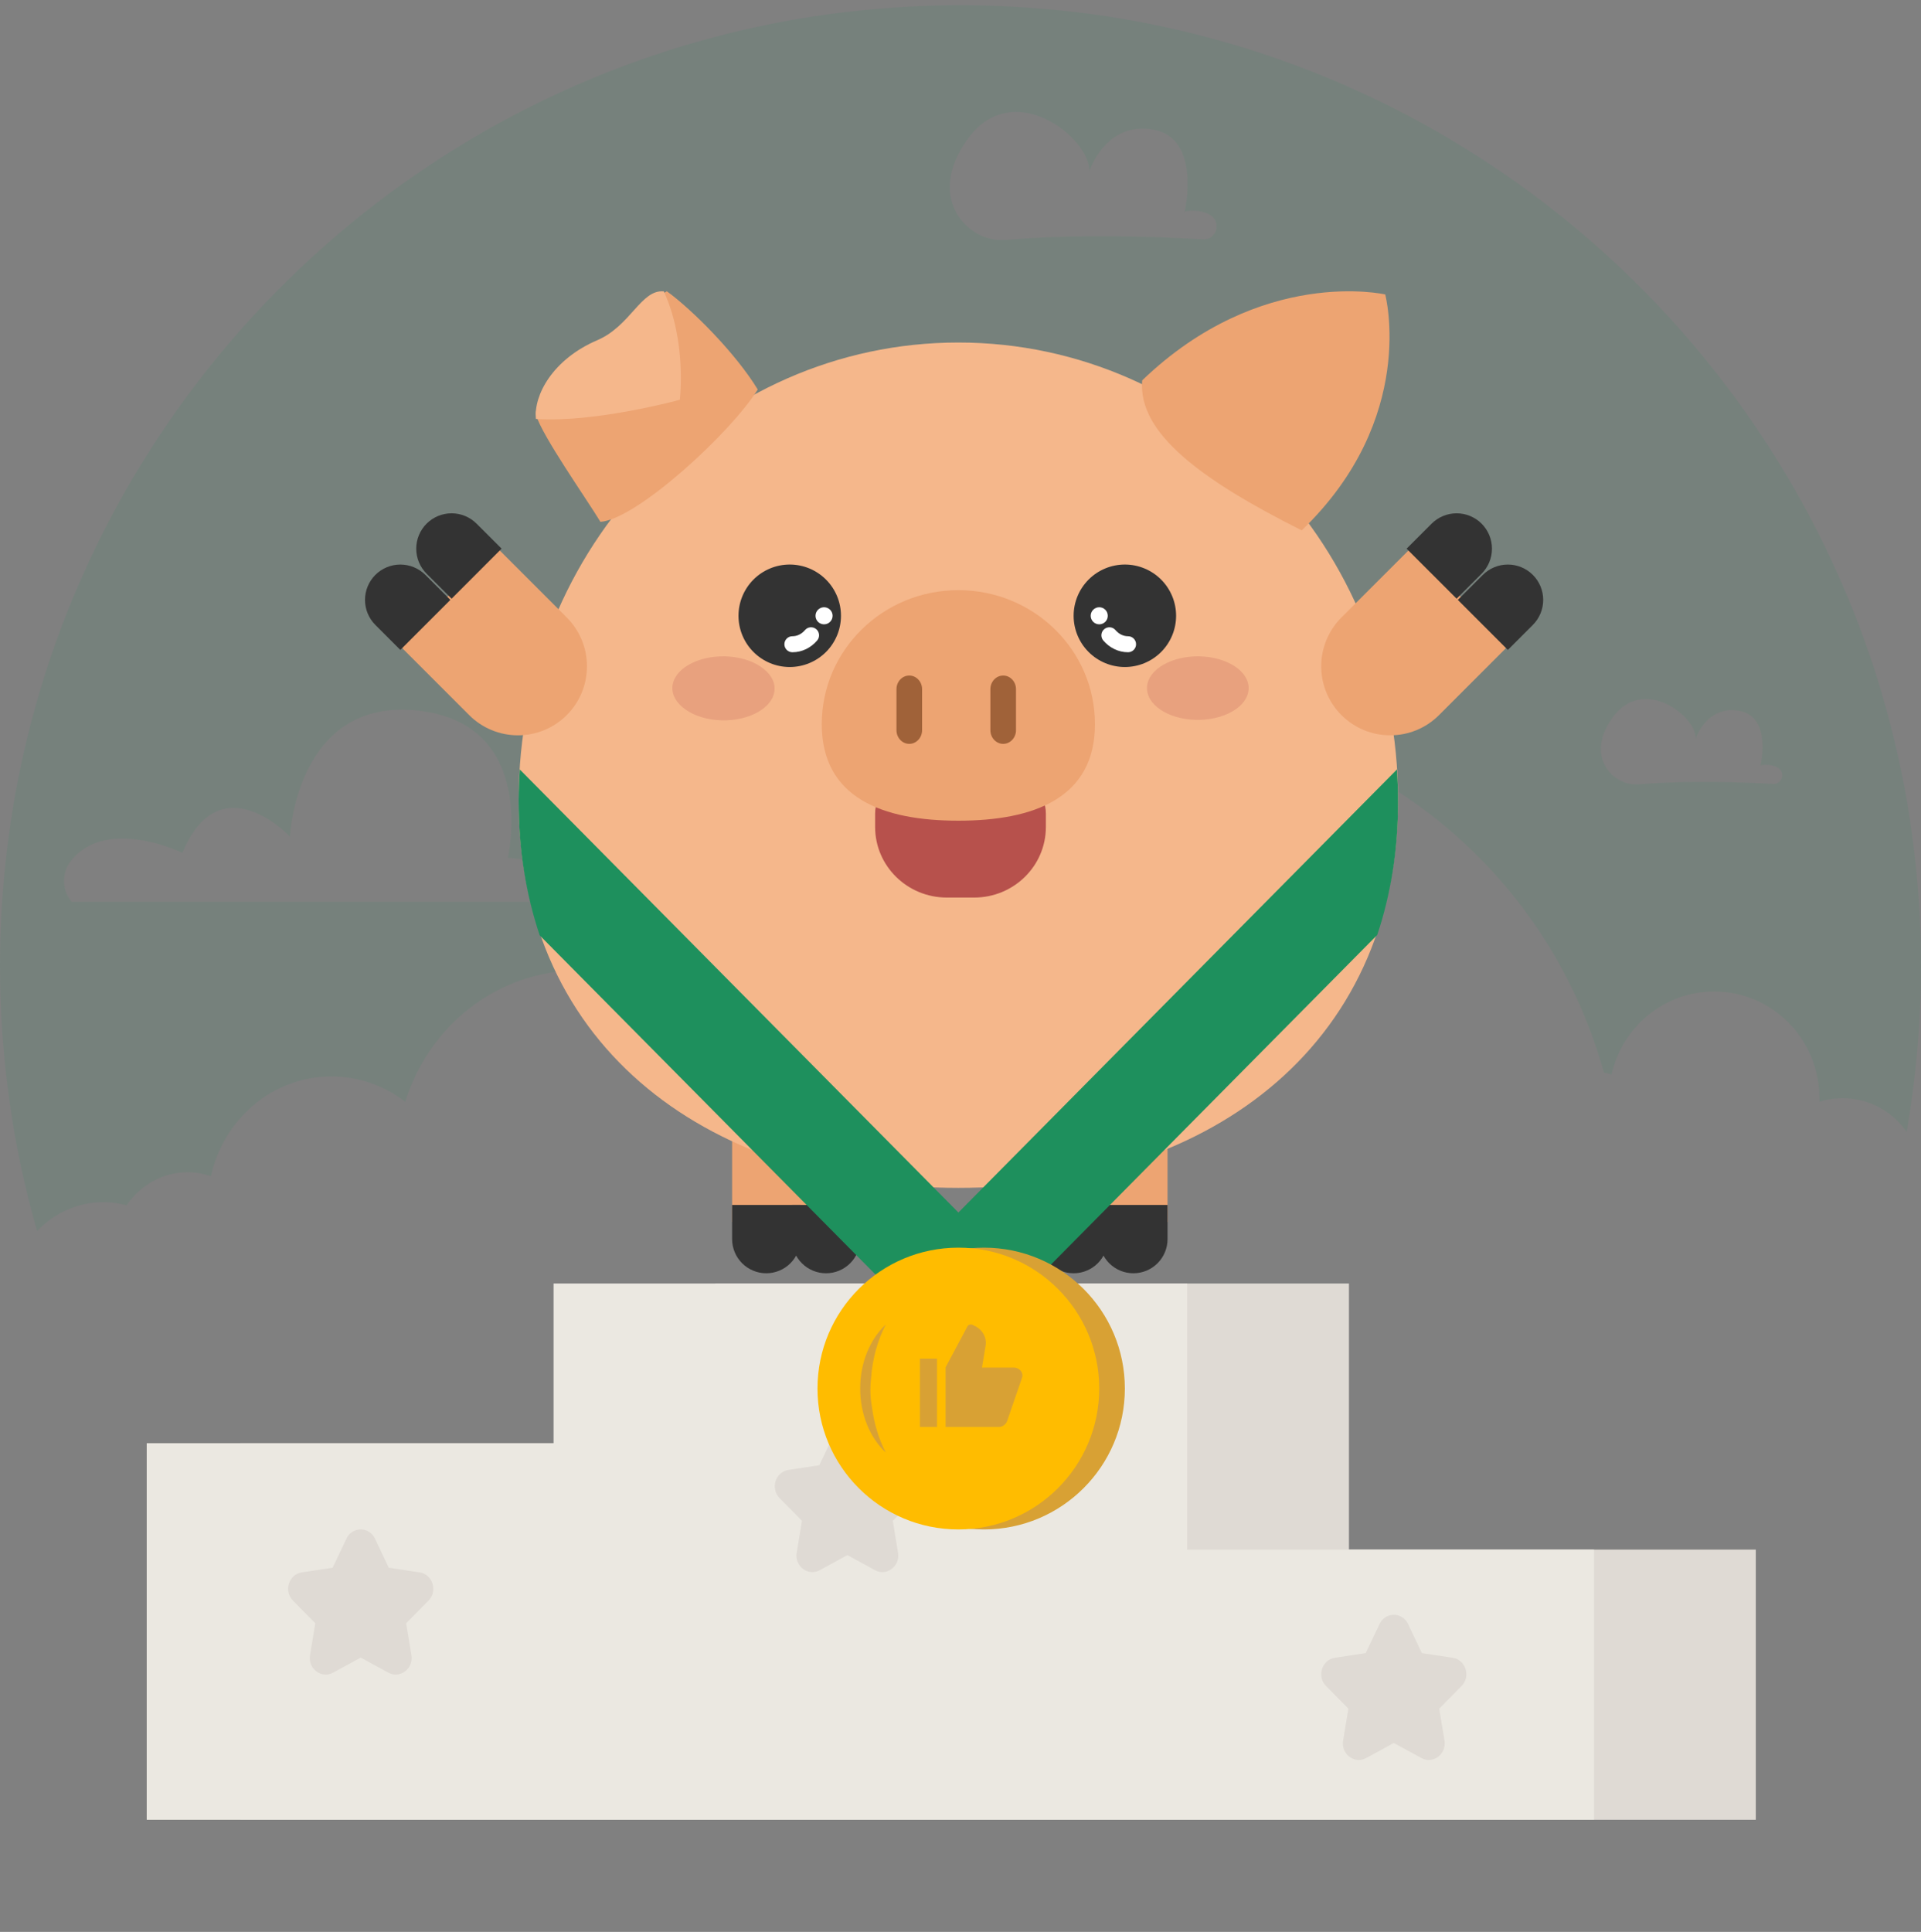
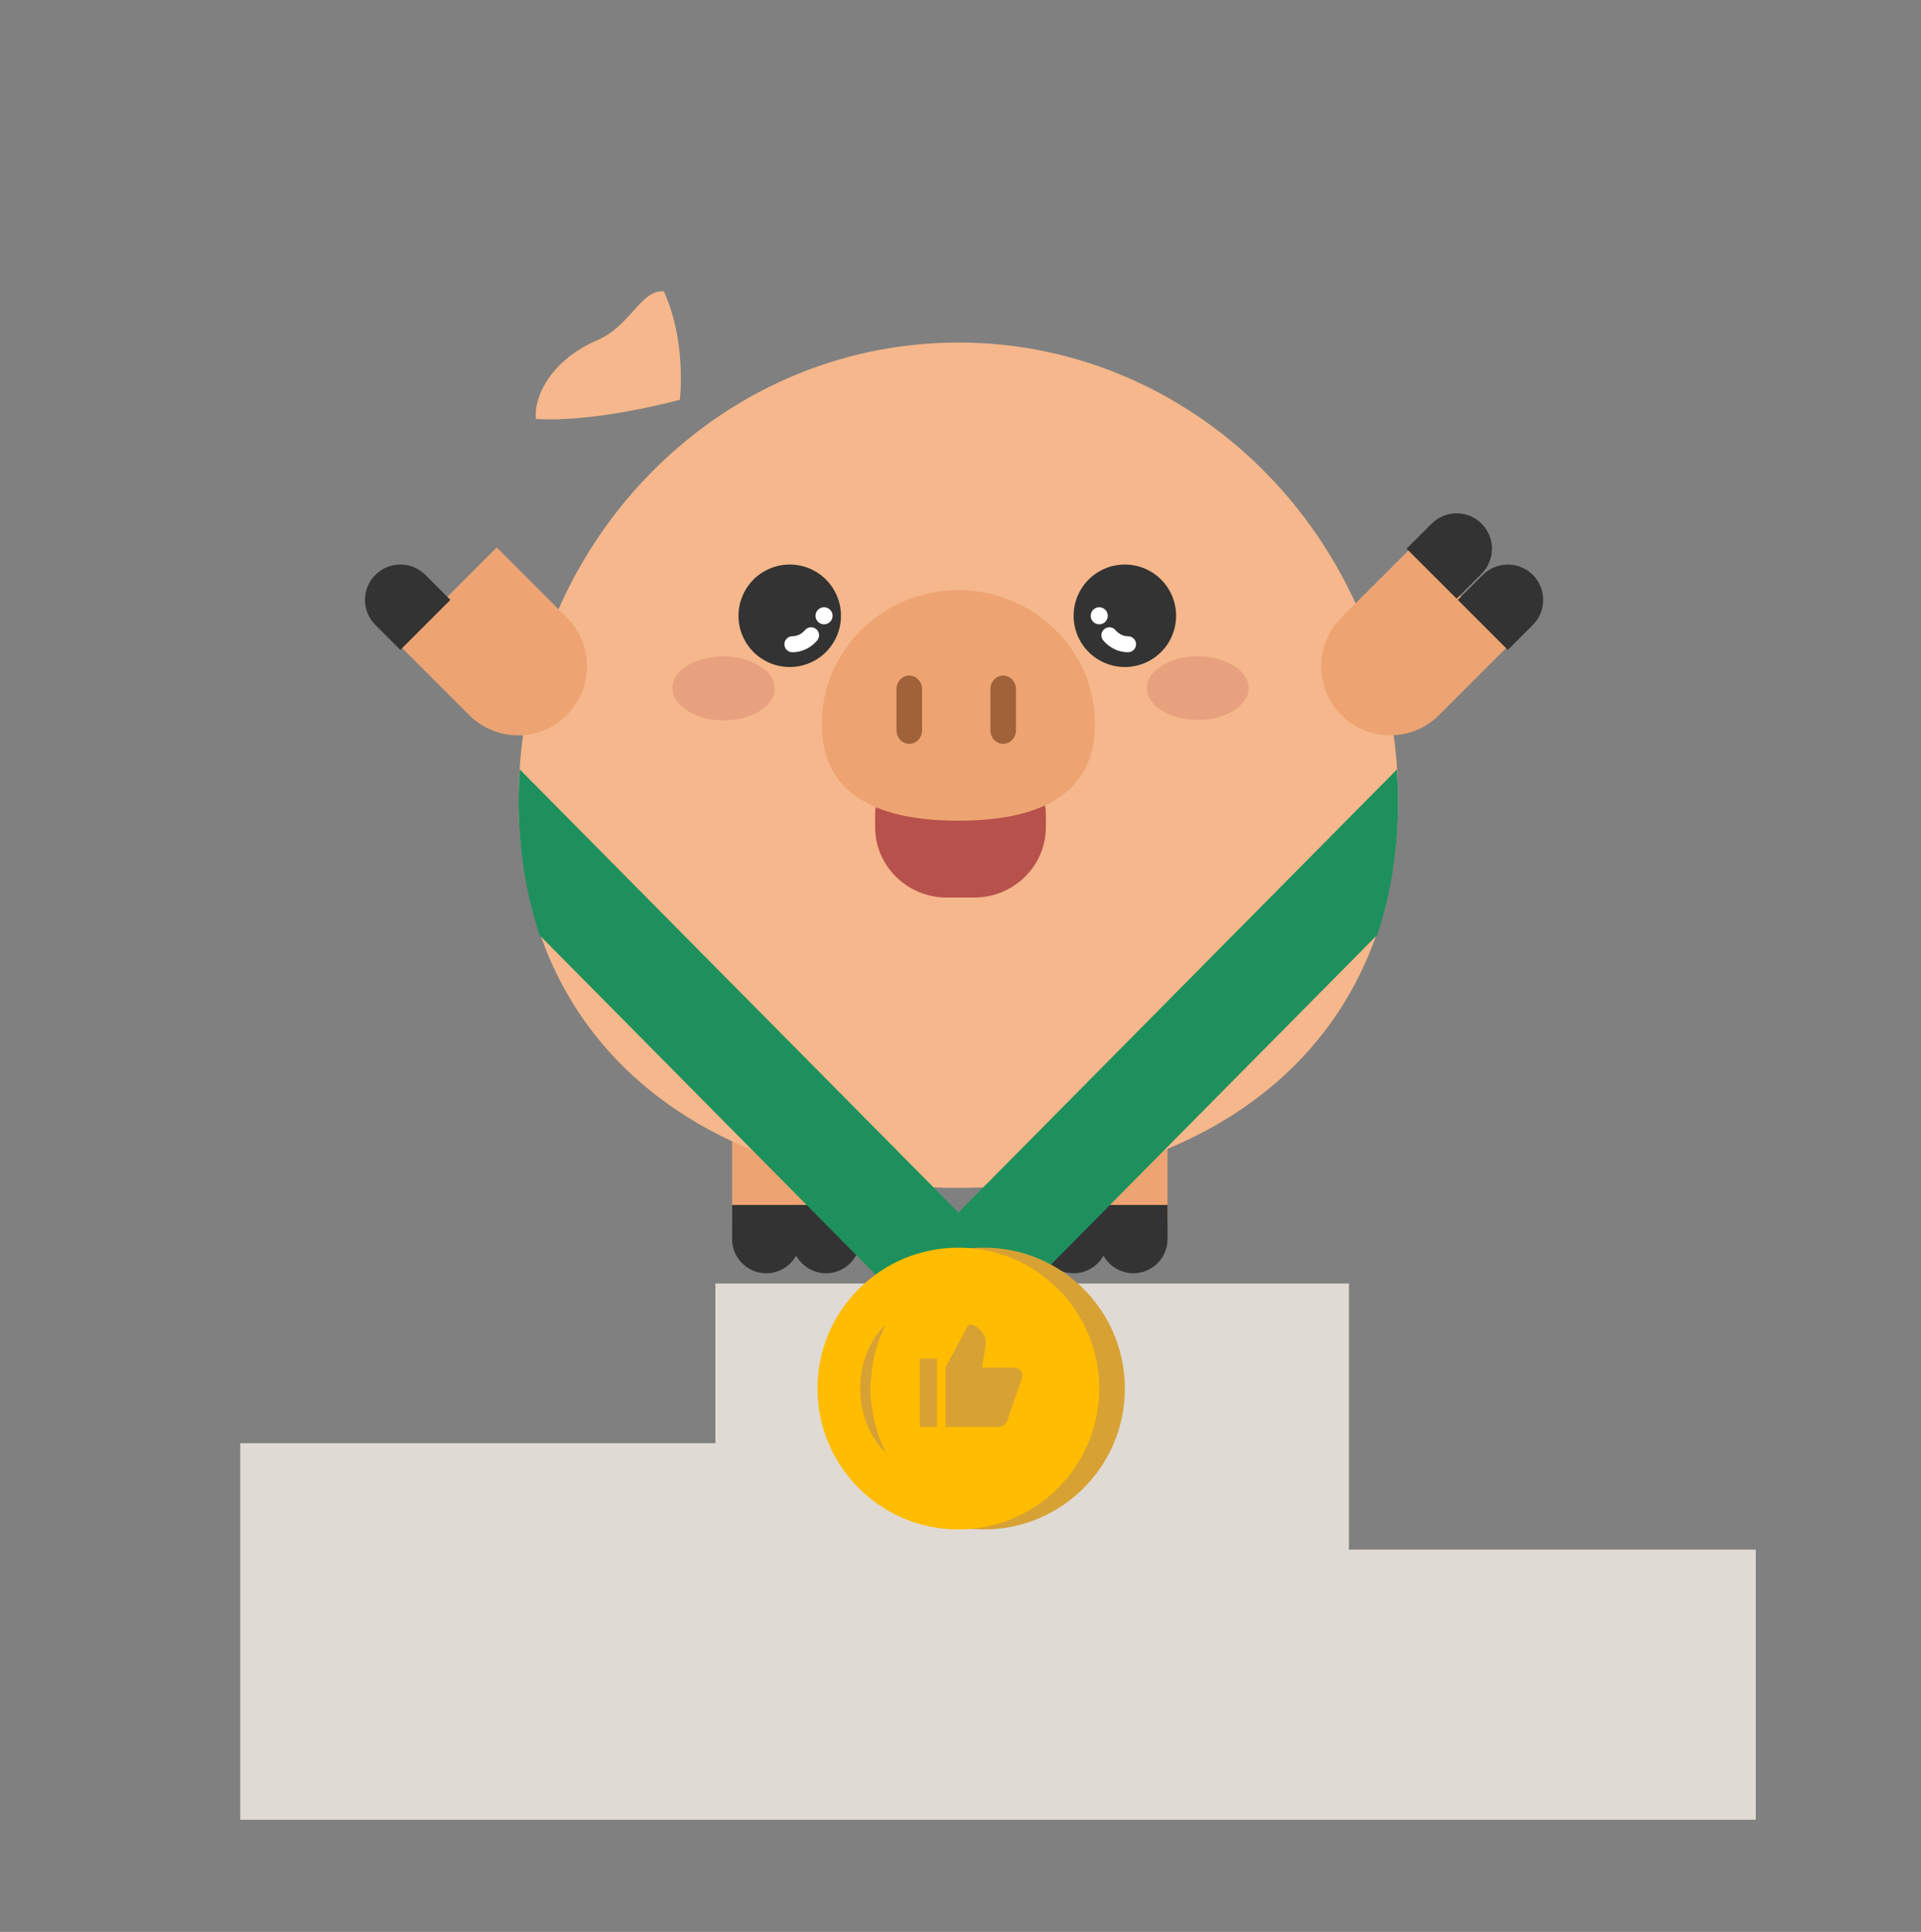
<svg xmlns="http://www.w3.org/2000/svg" width="180" height="181" viewBox="0 0 180 181" fill="none">
  <rect x="0" y="0" width="180" height="181" fill="#808080" stroke="none" />
  <g clip-path="url(#clip0_159_15177)">
-     <path opacity="0.1" fill-rule="evenodd" clip-rule="evenodd" d="M180 90.492C180 95.795 179.541 100.992 178.661 106.044C177.334 104.137 175.145 102.893 172.667 102.893C171.894 102.893 171.158 103.008 170.48 103.237V102.893C170.48 97.366 166.068 92.891 160.62 92.891C155.926 92.891 152.005 96.219 151.006 100.675C150.773 100.599 150.532 100.535 150.285 100.485C144.924 81.161 127.475 67.013 106.757 67.013C88.113 67.013 72.127 78.491 65.199 94.877C62.243 92.391 58.462 90.9 54.339 90.9C46.657 90.9 40.165 96.087 37.978 103.234C36.047 101.738 33.651 100.853 31.054 100.853C25.544 100.853 20.94 104.846 19.767 110.194C19.081 109.964 18.329 109.826 17.576 109.826C15.209 109.826 13.128 111.066 11.867 112.925C11.159 112.741 10.428 112.626 9.676 112.626C7.249 112.638 5.053 113.675 3.475 115.345C1.212 107.451 0 99.113 0 90.492C0 40.786 40.294 0.492 90 0.492C139.706 0.492 180 40.786 180 90.492ZM27.168 78.383C27.168 78.383 20.644 71.412 17.087 79.905C17.087 79.905 10.065 76.465 6.692 80.593C5.682 81.829 5.853 83.486 6.72 84.492H52.898C53.092 83.86 53.024 83.138 52.569 82.535C51.749 81.446 50.258 80.522 47.585 80.363C47.585 80.363 50.475 67.897 39.273 66.588C27.762 65.244 27.168 78.383 27.168 78.383ZM158.894 69.185C158.894 69.185 159.906 66.051 162.98 66.6C166.054 67.148 164.967 71.706 164.967 71.706C164.967 71.706 165.959 71.496 166.647 71.967C167.323 72.429 166.959 73.492 166.141 73.445C163.813 73.312 158.357 73.078 153.614 73.48C151.651 73.646 149.957 72.074 150.001 70.101C150.019 69.293 150.308 68.353 151.056 67.288C153.937 63.188 158.942 67.104 158.894 69.185ZM108.089 12.153C103.568 11.331 102.08 16.032 102.08 16.032C102.151 12.909 94.789 7.036 90.553 13.187C89.453 14.783 89.028 16.194 89.001 17.405C88.937 20.366 91.428 22.723 94.314 22.474C101.29 21.871 109.314 22.222 112.737 22.422C113.939 22.493 114.475 20.898 113.48 20.204C112.47 19.498 111.011 19.814 111.011 19.814C111.011 19.814 112.609 12.976 108.089 12.153Z" fill="#1E905D" />
    <g clip-path="url(#clip1_159_15177)">
      <path fill-rule="evenodd" clip-rule="evenodd" d="M126.398 145.183V120.249H67.034V135.209H22.509V170.491H164.521V145.183H126.398Z" fill="#DFDAD4" />
-       <path fill-rule="evenodd" clip-rule="evenodd" d="M111.237 145.183V120.249H51.873V135.209H13.748V170.491H149.36V145.183H111.237Z" fill="#EBE8E1" />
      <path fill-rule="evenodd" clip-rule="evenodd" d="M35.138 144.157L36.43 146.879L39.322 147.316C40.545 147.502 41.034 149.064 40.148 149.962L38.057 152.082L38.55 155.075C38.758 156.342 37.478 157.307 36.385 156.71L33.801 155.297L31.214 156.71C30.121 157.307 28.841 156.342 29.05 155.075L29.543 152.082L27.453 149.962C26.566 149.064 27.055 147.502 28.278 147.316L31.17 146.879L32.462 144.157C32.578 143.899 32.766 143.68 33.003 143.527C33.24 143.373 33.517 143.292 33.8 143.292C34.082 143.292 34.359 143.373 34.596 143.527C34.834 143.68 35.022 143.899 35.138 144.157ZM131.938 152.155L133.23 154.879L136.122 155.316C137.345 155.502 137.834 157.064 136.948 157.962L134.857 160.082L135.35 163.074C135.558 164.342 134.278 165.307 133.185 164.71L130.601 163.297L128.014 164.71C126.921 165.307 125.641 164.342 125.85 163.074L126.344 160.082L124.253 157.962C123.366 157.064 123.855 155.502 125.078 155.316L127.97 154.879L129.262 152.156C129.378 151.898 129.566 151.68 129.803 151.526C130.04 151.373 130.317 151.291 130.6 151.291C130.882 151.291 131.159 151.373 131.396 151.526C131.634 151.68 131.822 151.898 131.938 152.156V152.155ZM80.738 134.555L82.03 137.279L84.922 137.716C86.145 137.902 86.634 139.464 85.748 140.362L83.657 142.482L84.15 145.474C84.358 146.742 83.078 147.707 81.985 147.11L79.401 145.697L76.814 147.11C75.721 147.707 74.441 146.742 74.65 145.474L75.144 142.482L73.053 140.362C72.166 139.464 72.655 137.902 73.878 137.716L76.77 137.279L78.062 134.556C78.178 134.298 78.366 134.08 78.603 133.926C78.84 133.773 79.117 133.691 79.4 133.691C79.682 133.691 79.959 133.773 80.196 133.926C80.434 134.08 80.622 134.298 80.738 134.556" fill="#DFDAD4" />
      <path fill-rule="evenodd" clip-rule="evenodd" d="M68.6 114.492H80.6V105.063C80.6 101.433 77.914 98.492 74.6 98.492C71.287 98.492 68.6 101.433 68.6 105.063V114.492Z" fill="#EDA472" />
      <path fill-rule="evenodd" clip-rule="evenodd" d="M77.4 119.292C78.249 119.292 79.063 118.954 79.663 118.354C80.263 117.754 80.6 116.94 80.6 116.092V112.892H74.2V116.092C74.2 116.94 74.537 117.754 75.138 118.354C75.738 118.954 76.552 119.292 77.4 119.292Z" fill="#333333" />
      <path fill-rule="evenodd" clip-rule="evenodd" d="M71.8 119.292C72.649 119.292 73.463 118.954 74.063 118.354C74.663 117.754 75 116.94 75 116.092V112.892H68.6V116.092C68.6 116.94 68.937 117.754 69.537 118.354C70.138 118.954 70.951 119.292 71.8 119.292Z" fill="#333333" />
      <path fill-rule="evenodd" clip-rule="evenodd" d="M97.4 114.492H109.4V105.063C109.4 101.433 106.714 98.492 103.4 98.492C100.086 98.492 97.4 101.433 97.4 105.063V114.492Z" fill="#EDA472" />
      <path fill-rule="evenodd" clip-rule="evenodd" d="M106.2 119.292C107.049 119.292 107.863 118.954 108.463 118.354C109.063 117.754 109.4 116.94 109.4 116.092V112.892H103V116.092C103 116.94 103.337 117.754 103.937 118.354C104.537 118.954 105.351 119.292 106.2 119.292Z" fill="#333333" />
      <path fill-rule="evenodd" clip-rule="evenodd" d="M100.6 119.292C101.449 119.292 102.263 118.954 102.863 118.354C103.463 117.754 103.8 116.94 103.8 116.092V112.892H97.4V116.092C97.4 116.94 97.737 117.754 98.337 118.354C98.937 118.954 99.751 119.292 100.6 119.292Z" fill="#333333" />
-       <path fill-rule="evenodd" clip-rule="evenodd" d="M57.8 60.892C59.789 60.892 61.4 62.503 61.4 64.492C61.4 65.204 61.189 65.9 60.794 66.492C60.398 67.084 59.836 67.545 59.178 67.818C58.52 68.09 57.796 68.161 57.098 68.022C56.4 67.883 55.758 67.541 55.255 67.037C54.751 66.534 54.408 65.892 54.269 65.194C54.13 64.496 54.202 63.772 54.474 63.114C54.747 62.456 55.208 61.894 55.8 61.498C56.392 61.103 57.088 60.892 57.8 60.892Z" fill="#DFDAD4" />
+       <path fill-rule="evenodd" clip-rule="evenodd" d="M57.8 60.892C59.789 60.892 61.4 62.503 61.4 64.492C60.398 67.084 59.836 67.545 59.178 67.818C58.52 68.09 57.796 68.161 57.098 68.022C56.4 67.883 55.758 67.541 55.255 67.037C54.751 66.534 54.408 65.892 54.269 65.194C54.13 64.496 54.202 63.772 54.474 63.114C54.747 62.456 55.208 61.894 55.8 61.498C56.392 61.103 57.088 60.892 57.8 60.892Z" fill="#DFDAD4" />
      <path fill-rule="evenodd" clip-rule="evenodd" d="M131 74.91C131 98.56 112.555 111.291 89.801 111.291C67.046 111.291 48.6 98.56 48.6 74.91C48.6 51.262 67.046 32.091 89.801 32.091C112.555 32.091 131 51.262 131 74.91Z" fill="#F5B78B" />
      <path fill-rule="evenodd" clip-rule="evenodd" d="M64.901 62.089C65.401 61.854 65.97 61.683 66.576 61.586C67.182 61.488 67.813 61.466 68.432 61.521C69.052 61.576 69.647 61.706 70.186 61.905C70.725 62.104 71.196 62.367 71.572 62.68C71.961 62.992 72.248 63.349 72.414 63.731C72.58 64.113 72.623 64.511 72.54 64.904C72.457 65.296 72.249 65.674 71.93 66.016C71.61 66.357 71.185 66.656 70.679 66.893C70.173 67.131 69.597 67.304 68.983 67.4C68.369 67.497 67.731 67.517 67.105 67.458C66.479 67.399 65.878 67.262 65.337 67.056C64.797 66.851 64.327 66.579 63.956 66.259C63.197 65.628 62.87 64.834 63.047 64.052C63.224 63.27 63.891 62.564 64.901 62.089ZM109.374 62.089C109.874 61.854 110.443 61.683 111.049 61.585C111.654 61.488 112.285 61.466 112.905 61.521C113.524 61.575 114.12 61.706 114.659 61.905C115.197 62.104 115.668 62.367 116.044 62.68C116.803 63.311 117.13 64.105 116.953 64.887C116.776 65.669 116.109 66.375 115.099 66.849C114.599 67.084 114.03 67.256 113.424 67.353C112.818 67.451 112.188 67.473 111.568 67.418C110.317 67.307 109.188 66.89 108.429 66.259C108.053 65.946 107.779 65.591 107.623 65.212C107.467 64.833 107.432 64.439 107.519 64.052C107.607 63.664 107.816 63.292 108.134 62.955C108.452 62.618 108.874 62.324 109.374 62.089Z" fill="#E8A17E" />
      <path fill-rule="evenodd" clip-rule="evenodd" d="M91.28 84.092H88.721C85.009 84.092 82 81.132 82 77.481V76.216C82 74.38 83.514 72.892 85.381 72.892H94.62C96.487 72.892 98 74.38 98 76.216V77.481C98 81.132 94.99 84.092 91.279 84.092" fill="#B7514C" />
      <path fill-rule="evenodd" clip-rule="evenodd" d="M77 67.844C77 60.911 82.731 55.291 89.8 55.291C96.869 55.291 102.6 60.911 102.6 67.844C102.6 74.775 96.869 76.891 89.8 76.891C82.731 76.891 77 74.775 77 67.844Z" fill="#EDA472" />
      <path fill-rule="evenodd" clip-rule="evenodd" d="M85.2 69.692C84.538 69.692 84 69.118 84 68.412V64.571C84 63.864 84.538 63.291 85.2 63.291C85.863 63.291 86.4 63.864 86.4 64.571V68.411C86.4 69.118 85.863 69.692 85.2 69.692ZM94 69.692C93.337 69.692 92.8 69.118 92.8 68.412V64.571C92.8 63.864 93.337 63.291 94 63.291C94.662 63.291 95.2 63.864 95.2 64.571V68.411C95.2 69.118 94.662 69.692 94 69.692Z" fill="#A06239" />
-       <path fill-rule="evenodd" clip-rule="evenodd" d="M107.022 35.638C106.59 40.596 112.646 45.011 121.97 49.691C132.888 39.199 129.796 27.587 129.796 27.587C129.796 27.587 118.18 24.915 107.022 35.638ZM56.262 48.892C59.657 48.66 68.505 40.526 71 36.492C68.944 33.105 64.84 28.992 62.487 27.291C59.876 28.727 49.685 37.155 50.22 38.876C50.858 40.927 54.892 46.634 56.262 48.892Z" fill="#EDA472" />
      <path fill-rule="evenodd" clip-rule="evenodd" d="M62.2 27.301C64.374 32.025 63.702 37.456 63.702 37.456C63.702 37.456 55.842 39.617 50.218 39.249C49.994 37.037 51.779 33.664 55.971 31.872C59.092 30.538 60.07 27.09 62.201 27.301" fill="#F5B78B" />
      <path fill-rule="evenodd" clip-rule="evenodd" d="M104.9 60.359C104.212 60.359 103.591 60.036 103.15 59.52L104.9 60.359Z" fill="#333333" />
      <path fill-rule="evenodd" clip-rule="evenodd" d="M100.6 57.691C100.6 57.061 100.724 56.437 100.966 55.854C101.207 55.272 101.561 54.743 102.007 54.297C102.452 53.851 102.982 53.498 103.564 53.256C104.147 53.015 104.771 52.891 105.401 52.891C106.032 52.891 106.656 53.015 107.238 53.257C107.821 53.498 108.35 53.852 108.796 54.297C109.242 54.743 109.595 55.273 109.836 55.855C110.078 56.438 110.202 57.062 110.202 57.692C110.202 58.966 109.696 60.187 108.796 61.087C107.895 61.987 106.674 62.493 105.401 62.493C104.128 62.493 102.907 61.987 102.006 61.087C101.106 60.187 100.6 58.966 100.6 57.692" fill="#333333" />
      <path fill-rule="evenodd" clip-rule="evenodd" d="M103 58.493C102.788 58.493 102.585 58.408 102.435 58.258C102.284 58.108 102.2 57.905 102.2 57.693C102.2 57.48 102.284 57.277 102.435 57.127C102.585 56.977 102.788 56.893 103 56.893C103.212 56.893 103.416 56.977 103.566 57.127C103.716 57.277 103.8 57.48 103.8 57.693C103.8 57.905 103.716 58.108 103.566 58.258C103.416 58.408 103.212 58.493 103 58.493Z" fill="white" />
      <path fill-rule="evenodd" clip-rule="evenodd" d="M103.464 58.95C103.778 58.681 104.252 58.718 104.521 59.033C104.836 59.403 105.257 59.609 105.7 59.609C106.115 59.609 106.45 59.945 106.45 60.359C106.45 60.773 106.115 61.109 105.7 61.109C104.768 61.109 103.947 60.67 103.38 60.008C103.111 59.693 103.149 59.219 103.464 58.95Z" fill="white" />
      <path fill-rule="evenodd" clip-rule="evenodd" d="M74.45 60.359C75.138 60.359 75.758 60.036 76.199 59.52L74.45 60.359Z" fill="#333333" />
      <path fill-rule="evenodd" clip-rule="evenodd" d="M78.8 57.691C78.8 56.418 78.294 55.197 77.393 54.297C76.493 53.397 75.272 52.891 73.999 52.891C72.725 52.891 71.504 53.397 70.604 54.297C69.704 55.198 69.198 56.419 69.198 57.692C69.198 58.966 69.704 60.187 70.604 61.087C71.505 61.987 72.726 62.493 73.999 62.493C75.272 62.493 76.493 61.987 77.394 61.087C78.294 60.187 78.8 58.966 78.8 57.692" fill="#333333" />
      <path fill-rule="evenodd" clip-rule="evenodd" d="M77.174 58.492C77.283 58.497 77.391 58.48 77.493 58.443C77.595 58.405 77.688 58.347 77.766 58.272C77.845 58.197 77.908 58.107 77.951 58.007C77.993 57.908 78.015 57.8 78.015 57.691C78.015 57.583 77.993 57.475 77.95 57.376C77.907 57.276 77.844 57.186 77.765 57.111C77.686 57.037 77.593 56.979 77.491 56.942C77.389 56.904 77.28 56.888 77.172 56.894C76.967 56.905 76.775 56.994 76.634 57.143C76.493 57.292 76.415 57.489 76.415 57.694C76.415 57.899 76.494 58.096 76.635 58.244C76.777 58.392 76.969 58.481 77.174 58.492Z" fill="white" />
      <path fill-rule="evenodd" clip-rule="evenodd" d="M76.486 58.95C76.801 59.219 76.838 59.693 76.569 60.008C76.003 60.67 75.182 61.109 74.249 61.109C73.835 61.109 73.499 60.773 73.499 60.359C73.499 59.945 73.835 59.609 74.249 59.609C74.693 59.609 75.113 59.403 75.429 59.033C75.698 58.718 76.171 58.681 76.486 58.95Z" fill="white" />
      <path fill-rule="evenodd" clip-rule="evenodd" d="M37.4 60.435L46.544 51.291L53.106 57.853C53.707 58.453 54.183 59.166 54.508 59.951C54.833 60.735 55 61.576 55 62.425C55 63.274 54.833 64.115 54.508 64.9C54.183 65.684 53.707 66.397 53.106 66.997C52.506 67.598 51.793 68.074 51.009 68.4C50.224 68.725 49.383 68.892 48.534 68.892C47.685 68.892 46.844 68.725 46.059 68.4C45.275 68.074 44.562 67.598 43.962 66.997L37.4 60.435Z" fill="#EDA472" />
-       <path fill-rule="evenodd" clip-rule="evenodd" d="M39.971 49.063C40.279 48.755 40.644 48.511 41.046 48.344C41.448 48.178 41.879 48.092 42.314 48.092C42.749 48.092 43.18 48.178 43.582 48.344C43.984 48.511 44.349 48.755 44.657 49.063L47 51.404L42.315 56.092L39.971 53.748C39.664 53.441 39.419 53.075 39.253 52.673C39.086 52.272 39.001 51.841 39.001 51.406C39.001 50.97 39.086 50.539 39.253 50.138C39.419 49.736 39.664 49.37 39.971 49.063Z" fill="#333333" />
      <path fill-rule="evenodd" clip-rule="evenodd" d="M35.171 53.862C35.792 53.241 36.635 52.892 37.514 52.892C38.393 52.892 39.235 53.241 39.857 53.862L42.2 56.204L37.513 60.892L35.171 58.548C34.55 57.927 34.201 57.084 34.201 56.205C34.201 55.327 34.55 54.484 35.171 53.862Z" fill="#333333" />
      <path fill-rule="evenodd" clip-rule="evenodd" d="M132.256 51.291L141.4 60.435L134.838 66.998C134.238 67.598 133.525 68.075 132.741 68.4C131.956 68.725 131.115 68.892 130.266 68.892C129.417 68.892 128.576 68.725 127.792 68.4C127.008 68.075 126.295 67.598 125.694 66.998C125.094 66.397 124.617 65.684 124.292 64.9C123.967 64.115 123.799 63.274 123.799 62.425C123.799 61.575 123.967 60.734 124.292 59.95C124.617 59.165 125.094 58.452 125.694 57.852L132.256 51.291Z" fill="#EDA472" />
      <path fill-rule="evenodd" clip-rule="evenodd" d="M143.629 53.862C143.937 54.17 144.181 54.535 144.347 54.937C144.514 55.339 144.6 55.77 144.6 56.205C144.6 56.641 144.514 57.071 144.347 57.473C144.181 57.875 143.937 58.24 143.629 58.548L141.286 60.891L136.6 56.204L138.943 53.862C139.251 53.555 139.616 53.31 140.018 53.144C140.42 52.977 140.851 52.892 141.286 52.892C141.721 52.892 142.152 52.977 142.554 53.144C142.956 53.31 143.321 53.555 143.629 53.862Z" fill="#333333" />
      <path fill-rule="evenodd" clip-rule="evenodd" d="M138.83 49.063C139.451 49.684 139.8 50.527 139.8 51.406C139.8 52.285 139.451 53.128 138.83 53.75L136.488 56.092L131.8 51.406L134.143 49.063C134.451 48.755 134.816 48.511 135.218 48.344C135.621 48.178 136.051 48.092 136.487 48.092C136.922 48.092 137.353 48.178 137.755 48.344C138.157 48.511 138.522 48.755 138.83 49.063Z" fill="#333333" />
      <path fill-rule="evenodd" clip-rule="evenodd" d="M48.6 75.015C48.6 79.642 49.296 83.849 50.574 87.637L89.838 127.291L96.6 120.463L48.704 72.091C48.639 73.065 48.604 74.04 48.6 75.015Z" fill="#1E905D" />
      <path fill-rule="evenodd" clip-rule="evenodd" d="M131 75.042C131 74.049 130.958 73.068 130.894 72.091L83 120.472L89.75 127.291L129.046 87.598C130.31 83.827 131 79.642 131 75.042Z" fill="#1E905D" />
      <path fill-rule="evenodd" clip-rule="evenodd" d="M105.4 130.092C105.4 137.38 99.489 143.292 92.2 143.292C84.911 143.292 79 137.38 79 130.092C79 122.803 84.911 116.892 92.2 116.892C99.489 116.892 105.4 122.803 105.4 130.092Z" fill="#D8A134" />
      <path fill-rule="evenodd" clip-rule="evenodd" d="M103 130.092C103 137.381 97.09 143.292 89.8 143.292C82.51 143.292 76.6 137.381 76.6 130.092C76.6 122.802 82.51 116.892 89.8 116.892C97.09 116.892 103 122.802 103 130.092Z" fill="#FFBC00" />
      <path fill-rule="evenodd" clip-rule="evenodd" d="M91.115 124.121L91.331 124.224C92.065 124.577 92.475 125.322 92.352 126.072L92.014 128.124H94.982C95.536 128.124 95.929 128.61 95.761 129.092L94.374 133.123C94.266 133.434 93.952 133.691 93.595 133.691H88.6V128.113L90.67 124.235C90.735 124.106 90.978 124.054 91.115 124.121ZM86.2 133.691H87.8V127.291H86.2V133.691ZM81.709 131.868C81.609 131.318 81.558 130.76 81.556 130.2C81.556 129.834 81.583 129.474 81.623 129.12C81.751 127.274 82.24 125.56 83 124.091C81.546 125.449 80.6 127.627 80.6 130.091C80.6 132.555 81.546 134.734 83 136.091C82.352 134.839 81.908 133.406 81.709 131.868Z" fill="#D8A134" />
    </g>
  </g>
  <defs>
    <clipPath id="clip0_159_15177">
      <rect width="180" height="180" fill="white" transform="translate(0 0.492)" />
    </clipPath>
    <clipPath id="clip1_159_15177">
      <rect width="174.4" height="160" fill="white" transform="translate(7 10.492)" />
    </clipPath>
  </defs>
</svg>